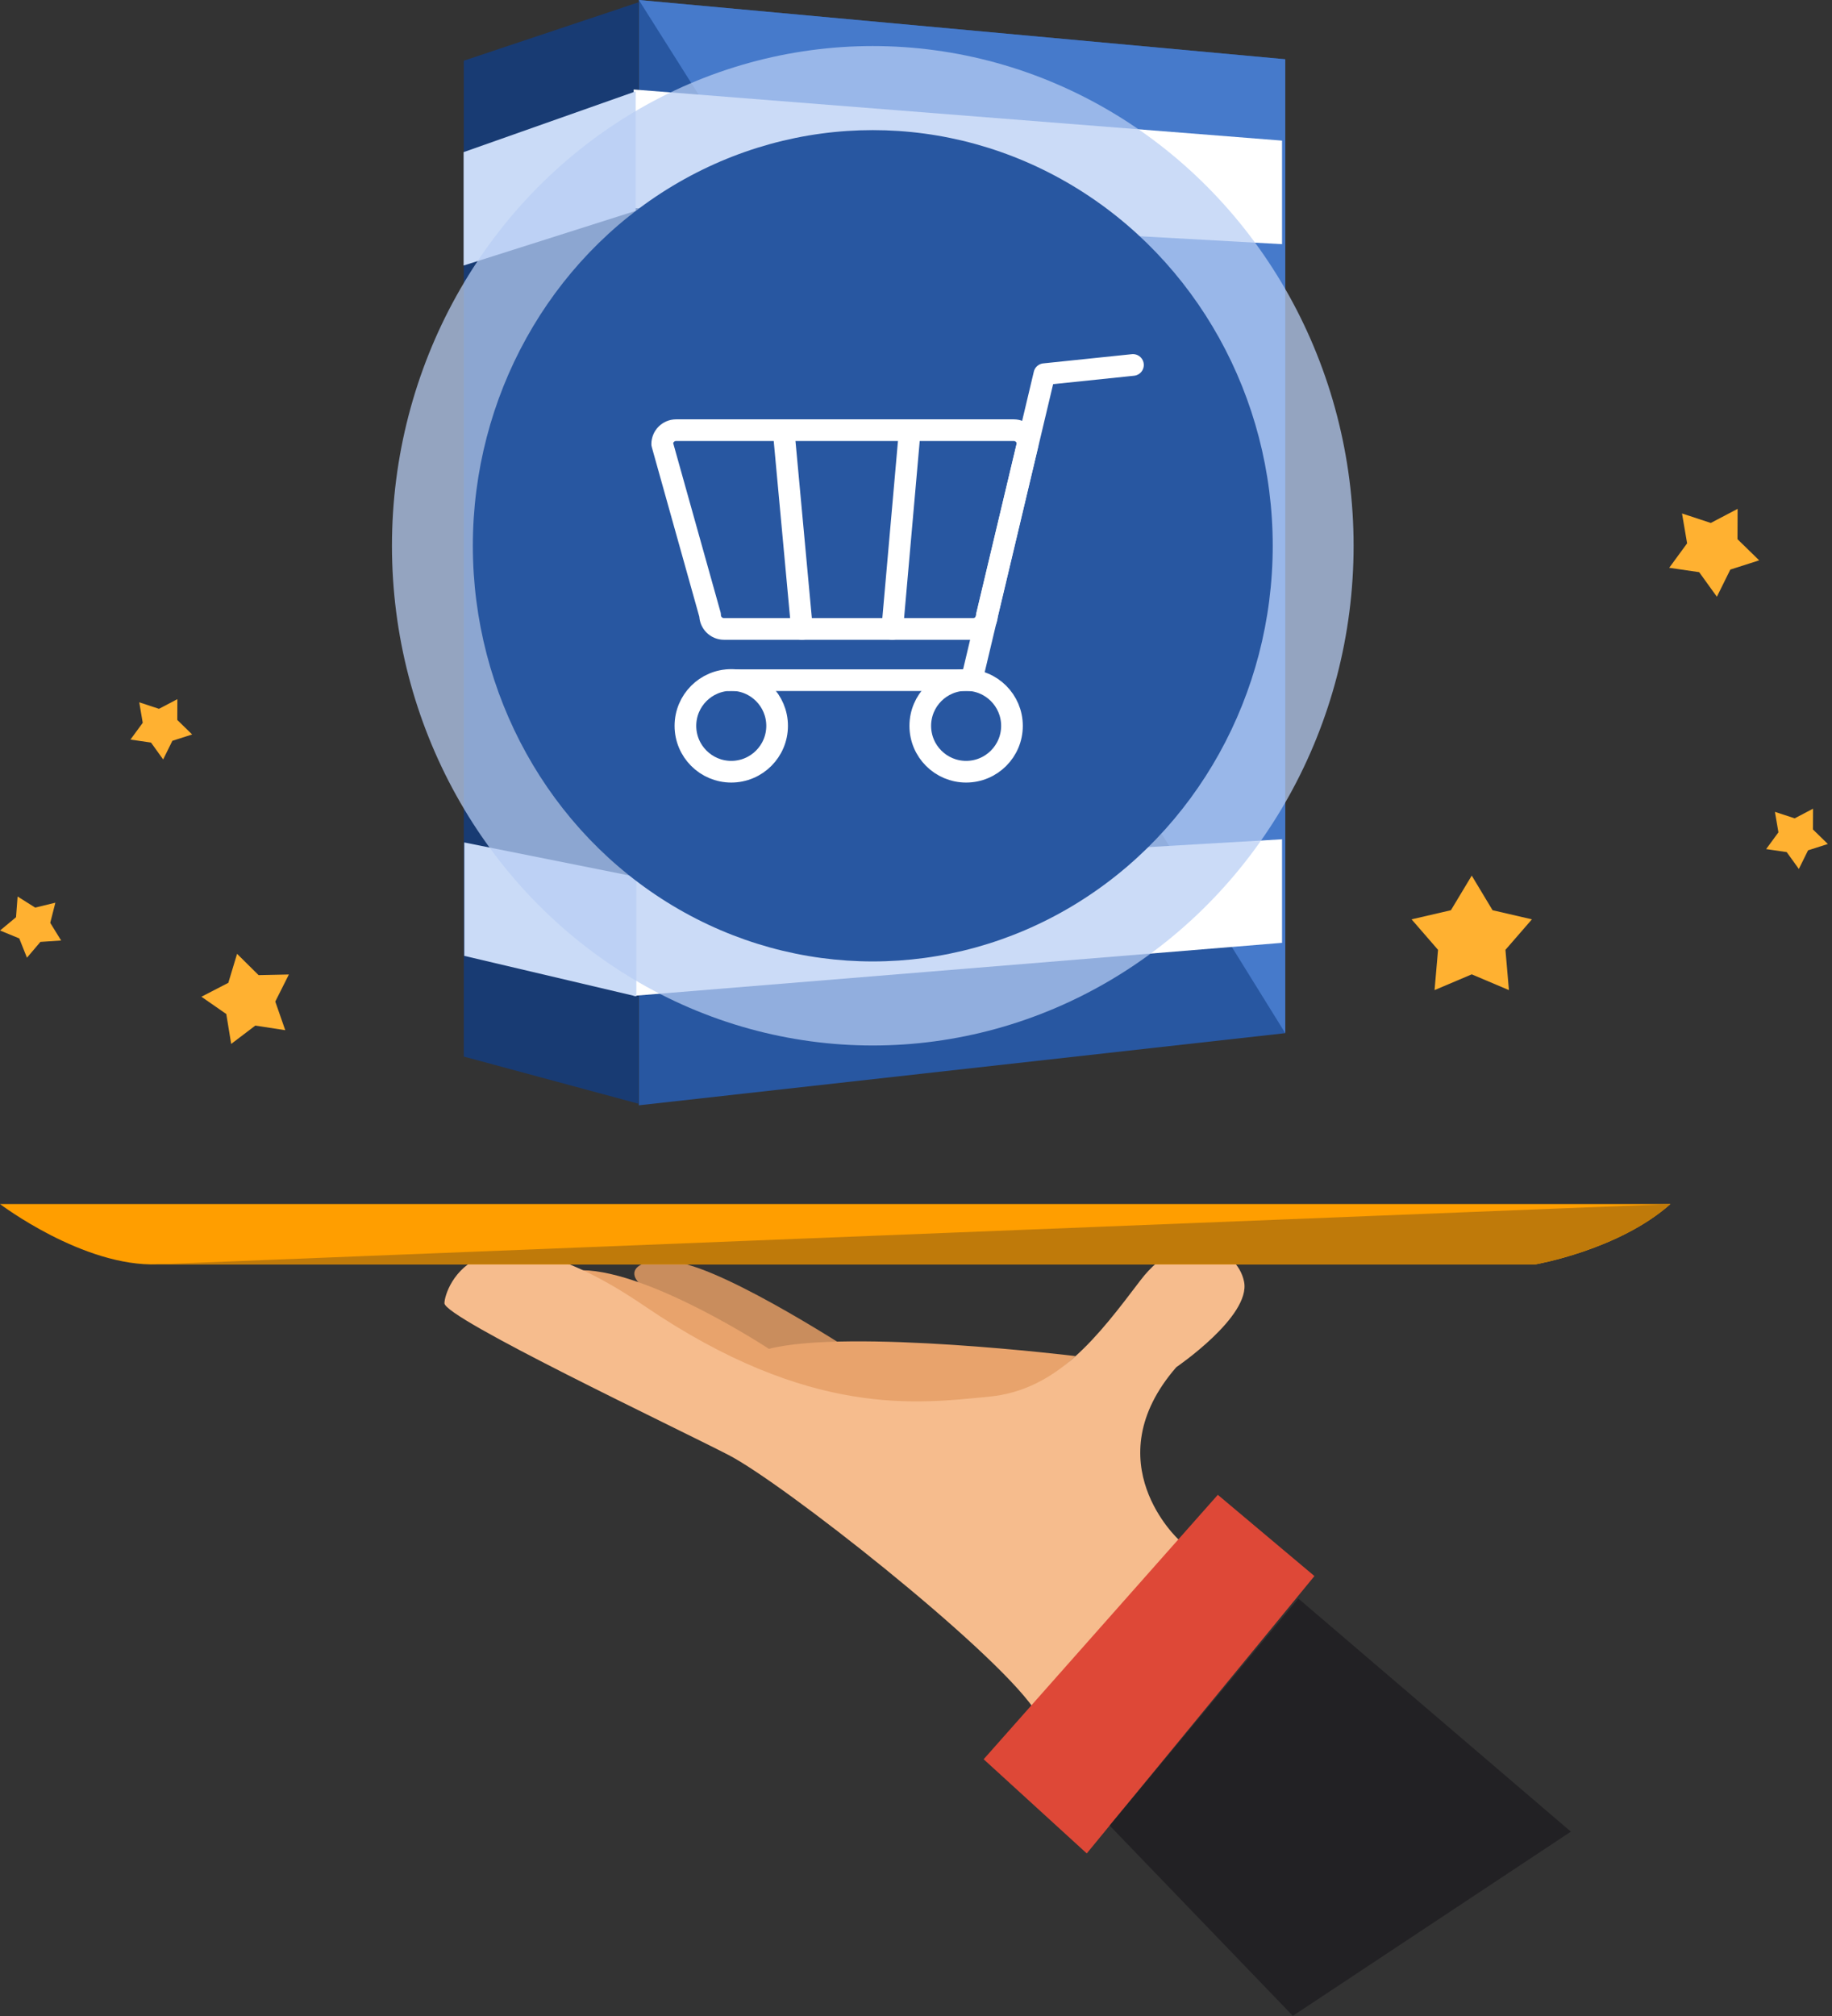
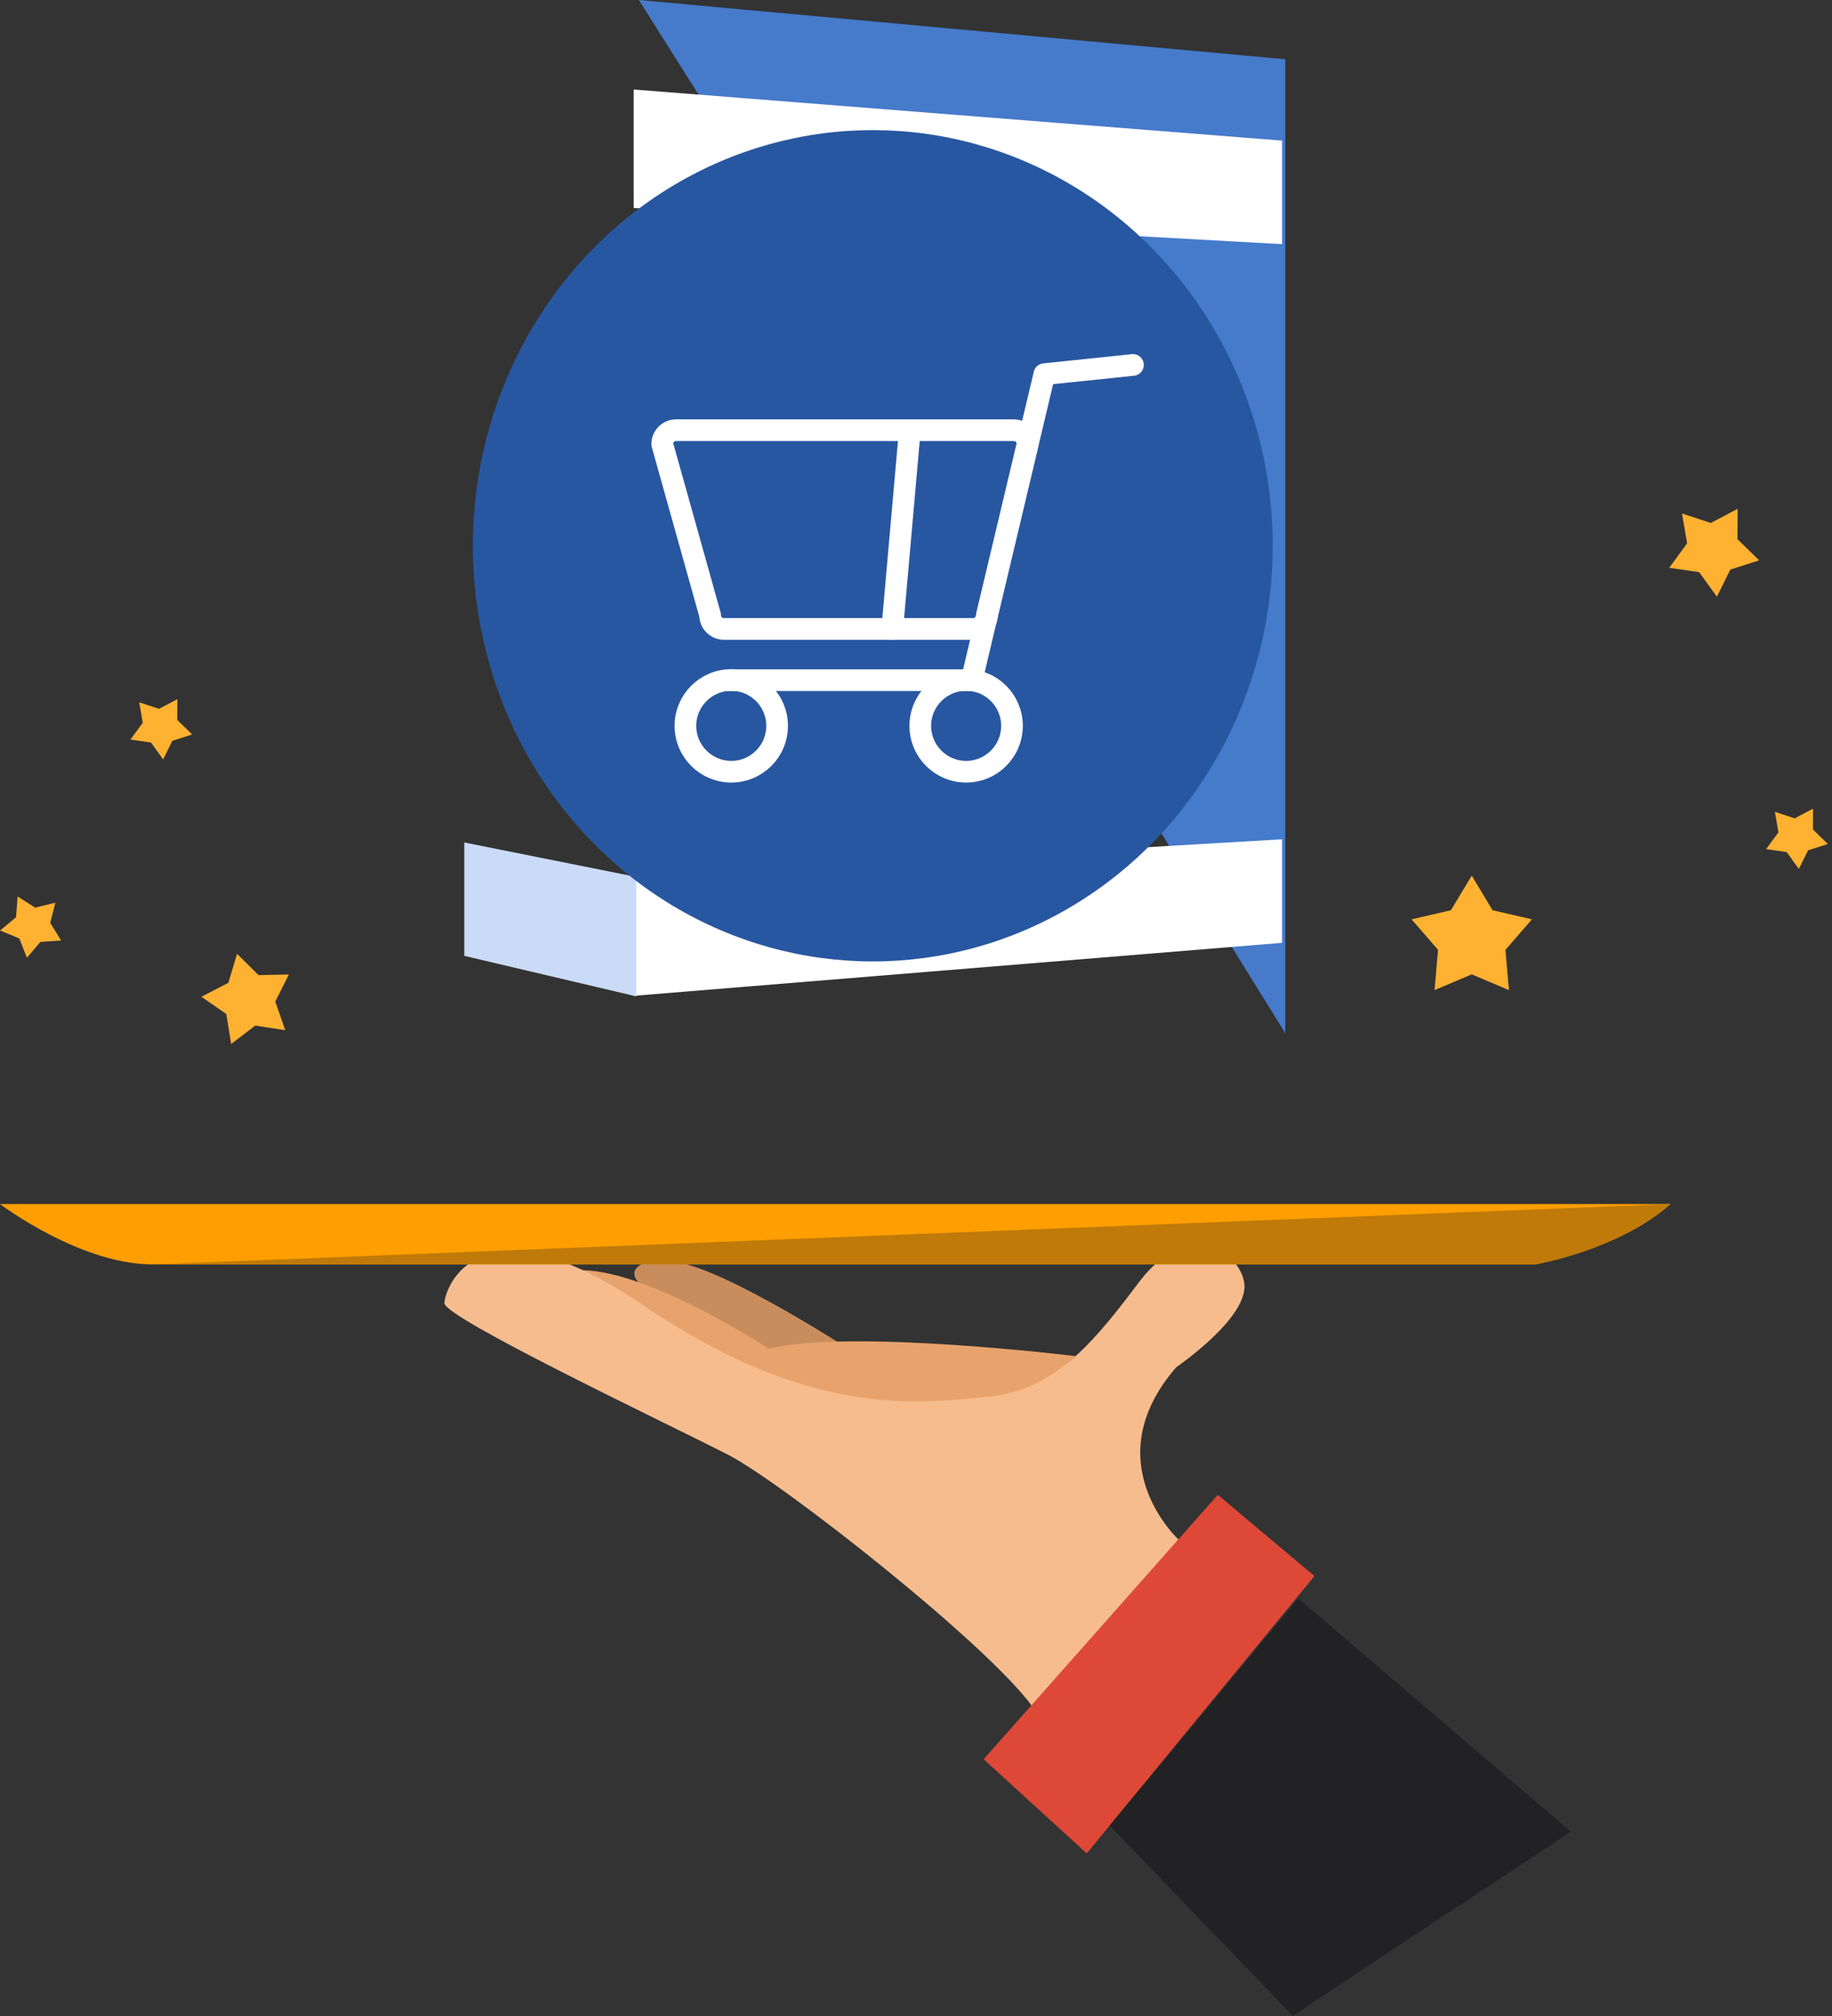
<svg xmlns="http://www.w3.org/2000/svg" xmlns:ns1="http://www.serif.com/" width="100%" height="100%" viewBox="0 0 230 253" version="1.1" xml:space="preserve" style="fill-rule:evenodd;clip-rule:evenodd;stroke-linecap:round;stroke-linejoin:round;stroke-miterlimit:1.5;">
  <rect x="0" y="0" width="230" height="253" fill="#333333" stroke="none" />
  <g id="Sklep-internetowy-na-zamówienie" ns1:id="Sklep internetowy na zamówienie">
    <path d="M107.942,170.186c0,-0 -16.4,-10.8 -23,-11.779c-6.6,-0.979 -7.535,2.886 0,4.821c0.274,0.071 8.2,6.958 8.2,6.958l14.8,-0Z" style="fill:#c98d5d;" />
    <path d="M135.033,170.186c-0,-0 -28.409,-3.471 -38.501,-0.912c-0,-0 -14.827,-9.754 -23.428,-9.867c0,-0 15.27,12.209 20.279,13.756c5.009,1.547 15.203,5.289 25.814,3.544c10.611,-1.744 12.621,-3.602 15.836,-6.521Z" style="fill:#e8a36c;" />
    <path d="M148.015,193.259c0,0 -10.712,-9.743 -0.333,-21.686c0,0 9.377,-6.38 8.505,-10.728c-0.872,-4.348 -7.648,-7.225 -13.007,-0.172c-5.358,7.053 -10.403,13.801 -19.086,14.615c-8.684,0.815 -22.338,2.803 -43.213,-11.411c-20.874,-14.214 -25.059,-2.19 -25.084,-0.331c-0.024,1.858 28.91,15.558 35.678,19.055c6.768,3.496 32.825,23.973 38.297,31.789l18.243,-21.131Z" style="fill:#f6bc8d;" />
    <path d="M0,151.103c0,0 10.45,7.928 19.819,7.567l172.961,0c0,0 10.45,-1.801 16.936,-7.567l-209.716,0Z" style="fill:#ff9e00;" />
    <path d="M209.716,151.103c0,0 -199.266,7.928 -189.897,7.567l172.961,0c0,0 10.45,-1.801 16.936,-7.567Z" style="fill:#bf7a0a;" />
    <path d="M123.493,220.78l29.398,-33.186l12.131,10.195l-28.584,34.809l-12.945,-11.818Z" style="fill:#de4837;" />
    <path d="M139.311,229.099l23,23.881l34.904,-23.116l-34.213,-29.252l-23.691,28.487Z" style="fill:#222124;" />
    <g>
-       <path d="M80.203,138.711l0,-138.711l81.157,7.437l0,122.221l-81.157,9.053Z" style="fill:#2857a1;" />
      <path d="M120.866,64.374l-40.663,-64.374l81.157,7.437l0,122.221l-40.494,-65.284Z" style="fill:#467acb;" />
-       <path d="M80.177,0.284l0,138.235l-21.951,-5.924l-0,-124.977l21.951,-7.334Z" style="fill:#183b73;" />
      <path d="M79.556,124.972l0,-14.878l81.4,-4.767l0,12.995l-81.4,6.65Z" style="fill:#fff;" />
      <path d="M79.891,110.047l-0,14.994l-21.602,-5.083l-0,-14.232l21.602,4.321Z" style="fill:#cadbf7;" />
      <path d="M79.556,26.11l0,-14.878l81.4,6.415l0,12.995l-81.4,-4.532Z" style="fill:#fff;" />
-       <path d="M79.806,11.467l0,14.995l-21.602,6.862l-0,-14.232l21.602,-7.625Z" style="fill:#cadbf7;" />
    </g>
-     <ellipse cx="109.574" cy="68.493" rx="60.365" ry="62.713" style="fill:#b7cef4;fill-opacity:0.73;" />
    <ellipse cx="109.574" cy="68.493" rx="50.211" ry="52.164" style="fill:#2857a1;" />
    <g>
      <path d="M142.239,45.801l-11.123,1.155l-9.129,38.405l-30.431,0" style="fill:none;stroke:#fff;stroke-width:2.72px;" />
      <circle cx="121.293" cy="91.091" r="5.756" style="fill:none;stroke:#fff;stroke-width:2.72px;" />
      <circle cx="91.807" cy="91.091" r="5.756" style="fill:none;stroke:#fff;stroke-width:2.72px;" />
      <path d="M83.137,55.732c0,-0.963 0.783,-1.746 1.746,-1.746l42.388,0c0.964,0 1.746,0.783 1.746,1.746l-5.109,21.452c0,0.963 -0.782,1.746 -1.746,1.746l-31.268,-0c-0.964,-0 -1.746,-0.783 -1.746,-1.746l-6.011,-21.452Z" style="fill:none;stroke:#fff;stroke-width:2.72px;" />
-       <path d="M98.377,53.986l2.308,24.944" style="fill:none;stroke:#fff;stroke-width:2.72px;" />
      <path d="M114.221,53.986l-2.203,24.944" style="fill:none;stroke:#fff;stroke-width:2.72px;" />
    </g>
    <path d="M184.771,109.885l2.614,4.345l4.941,1.144l-3.325,3.829l0.439,5.052l-4.669,-1.978l-4.669,1.978l0.438,-5.052l-3.324,-3.829l4.94,-1.144l2.615,-4.345Z" style="fill:#ffb131;" />
    <path d="M29.763,119.701l2.703,2.675l3.803,-0.081l-1.709,3.398l1.252,3.591l-3.76,-0.575l-3.028,2.3l-0.615,-3.753l-3.123,-2.169l3.379,-1.745l1.098,-3.641Z" style="fill:#ffb131;" />
    <path d="M218.15,63.861l-0.015,3.803l2.721,2.657l-3.622,1.16l-1.686,3.409l-2.223,-3.085l-3.763,-0.55l2.248,-3.068l-0.64,-3.749l3.612,1.19l3.368,-1.767Z" style="fill:#ffb131;" />
    <path d="M227.622,101.488l-0.011,2.608l1.867,1.822l-2.484,0.796l-1.156,2.338l-1.525,-2.116l-2.581,-0.378l1.542,-2.103l-0.439,-2.572l2.477,0.817l2.31,-1.212Z" style="fill:#ffb131;" />
    <path d="M22.269,87.742l-0.011,2.609l1.866,1.822l-2.484,0.796l-1.156,2.338l-1.525,-2.117l-2.58,-0.377l1.541,-2.104l-0.438,-2.571l2.477,0.816l2.31,-1.212Z" style="fill:#ffb131;" />
    <path d="M2.21,112.508l2.205,1.392l2.535,-0.615l-0.643,2.528l1.369,2.22l-2.603,0.17l-1.689,1.987l-0.966,-2.423l-2.412,-0.991l2.006,-1.668l0.198,-2.6Z" style="fill:#ffb131;" />
  </g>
</svg>